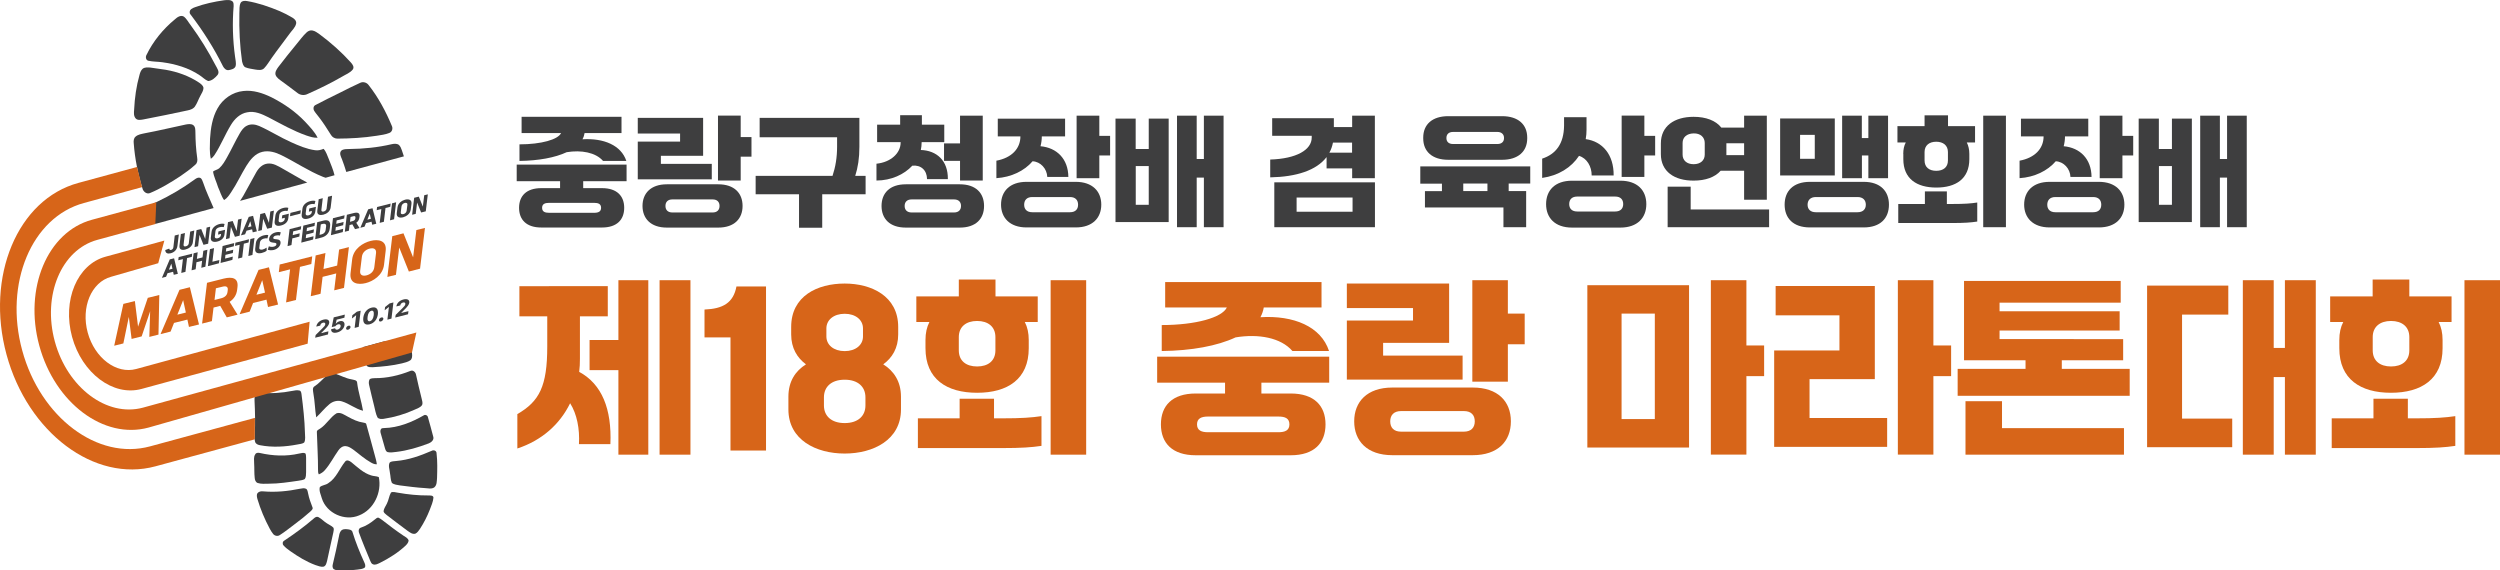
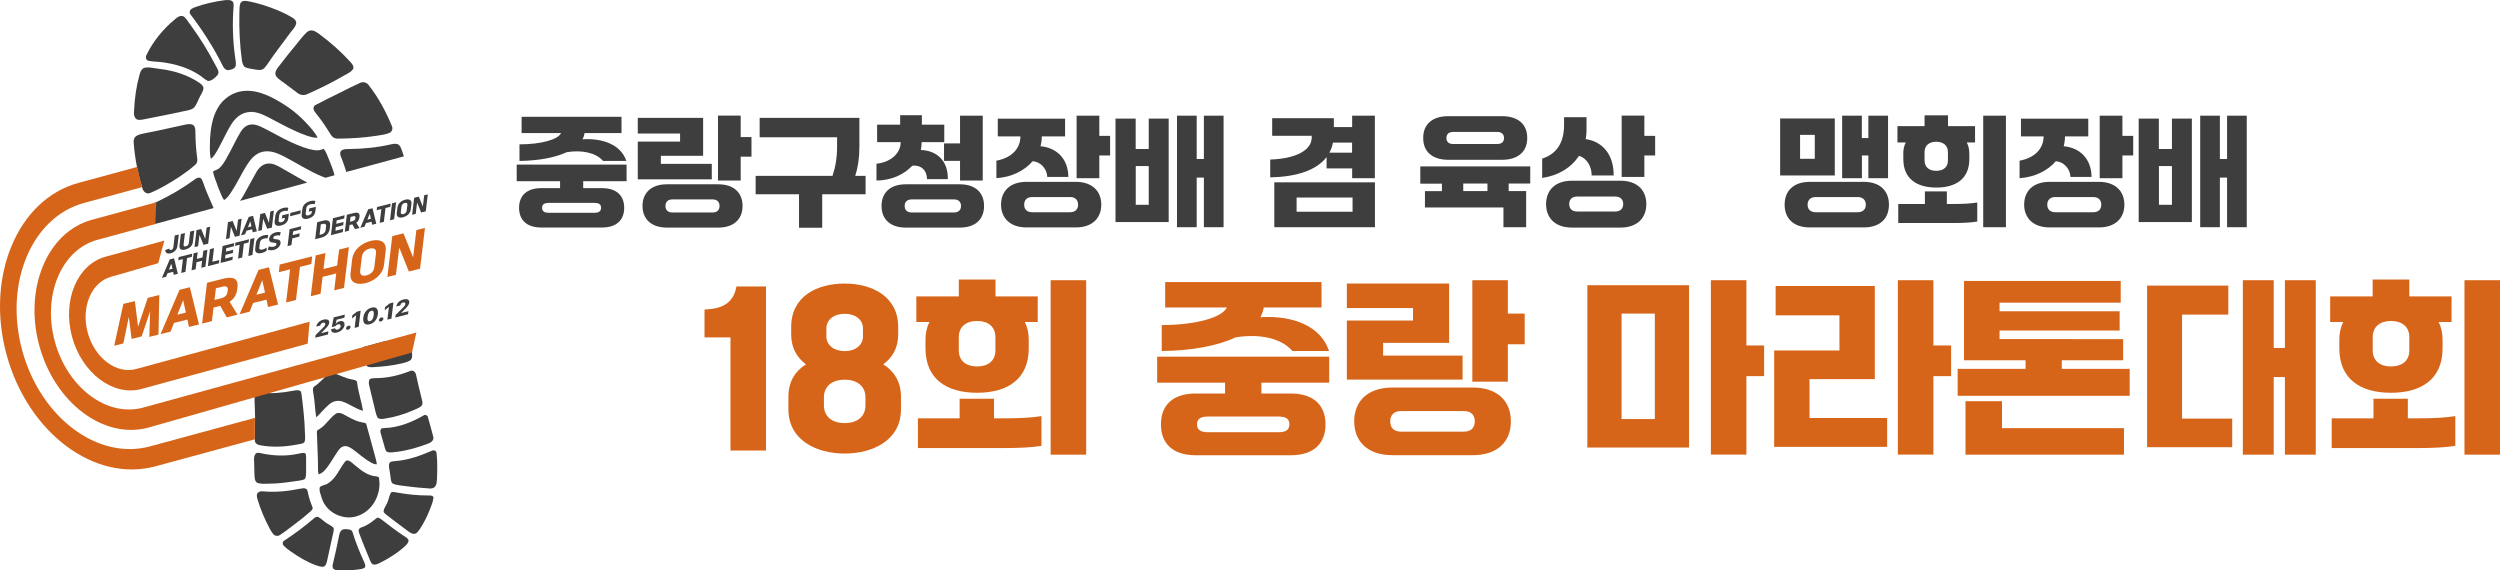
<svg xmlns="http://www.w3.org/2000/svg" version="1.1" id="레이어_1" x="0px" y="0px" viewBox="0 0 3060.3 698.2" style="enable-background:new 0 0 3060.3 698.2;" xml:space="preserve">
  <style type="text/css">
	.st0{fill:#3E3E3F;}
	.st1{fill:#D76519;}
</style>
  <g>
    <g>
      <g>
        <path class="st0" d="M273,81.2c1.4,2.6,3.9,5.2,7.1,4.6c3.1-0.6,7.1-1.4,8.3-4.8c1-3.9-0.3-8-0.7-11.9     c-2.8-20.4-3.4-41.2-1.7-61.7c0-1.8,0.1-4-1.2-5.5C282-0.6,278,0,274.5,0.3c-12.1,1.7-24.2,4.3-35.7,8.5     c-1.6,0.6-3.3,1.2-4.7,2.3c-1.9,1.3-2.6,4.3-1.2,6.2C248.2,37.3,261.8,58.6,273,81.2z" />
        <path class="st0" d="M181.7,74.4c5.6,1.2,11.3,1,17,1.8c16.1,2.2,32.2,6.8,45.8,16c3.5,2.2,6.4,5.5,10.3,7     c4.7-0.3,8.6-4,11.5-7.4c3-3.8-0.6-8.3-2.4-11.8c-8.9-17.1-19-33.6-30.5-49.2c-2.8-3.5-4.8-7.8-8.4-10.5c-3.8-2.2-8,0.7-10.8,3.3     c-14.6,12-26.8,26.9-35,43.9C177.9,70,178.7,73.8,181.7,74.4z" />
        <path class="st0" d="M300.4,82.4c3.8,1.6,7.9,1.9,11.9,2.7c3.6,0.5,7.9,1.4,10.9-1.4c3.7-3.8,6.3-8.5,9.4-12.8     c7-10,14.6-19.5,21.7-29.4c2.8-4.1,7.1-7.5,8.2-12.6c0.6-3.2-1.9-5.7-4.4-7.2c-5.1-3.1-10.5-5.8-16-8.2     c-12.8-5.3-26-9.9-39.7-12.2c-2.6-0.4-5.8-0.5-7.6,1.8c-2.3,3.9-1.4,8.7-1.8,13c-0.4,19.7,0.5,39.5,3.3,59.1     C297.1,77.9,297.7,81.1,300.4,82.4z" />
        <path class="st0" d="M175.5,146.2c18.2-3.4,36.3-7.3,54.4-11.1c3.3-0.7,6.7-1.9,8.7-4.7c2.8-4,4.3-8.9,6.7-13.2     c1.5-3,3.7-6,3.8-9.5c-0.4-3-3.1-4.9-5.3-6.5c-12.3-8.2-26.5-13.3-41.1-15.8c-6.2-1-12.4-1.9-18.7-2.7c-3.1-0.2-6.8-0.6-9.4,1.5     c-2.1,1.9-3.1,4.7-3.8,7.4c-3.9,13.8-5.9,28.1-6.6,42.5c-0.3,3.7-0.8,8,2,11C168.6,147.6,172.4,146.7,175.5,146.2z" />
        <path class="st0" d="M340.7,82c-2,2.8-4.3,6-3.4,9.6c1.4,3.8,5.1,6,8.2,8.3c6.4,4.5,12.4,9.3,18.6,13.9c3.5,2.8,8.5,3.3,12.5,1.2     c14.4-6.4,28.6-13.3,42.2-21.2c4.4-2.7,9.7-4.5,13-8.7c2.2-2.9-0.2-6.3-2.2-8.5c-11.6-12.9-24.7-24.5-38.6-34.8     c-2.6-1.8-5.3-3.9-8.6-4.5c-2.6-0.5-5.2,0.6-7.1,2.4c-4.8,4.4-8.5,9.9-12.8,14.9C355.1,63.7,347.7,72.7,340.7,82z" />
        <path class="st0" d="M183.4,236.4c13.1-5.4,25.2-12.8,37-20.5c6.5-4.5,13.1-9.1,18.9-14.5c2.3-2,2.6-5.2,2.1-8.1     c-1.5-10.4-2.1-20.8-2.2-31.3c-0.1-3.1,0.1-6.7-2.6-8.8c-2.6-1.9-6.1-1.3-9.1-0.8c-16.7,3.5-33.4,7.6-50.2,10.7     c-3.9,0.9-8.3,1.4-11.4,4.2c-2.3,2-2.5,5.2-2.2,8.1c1.4,18.8,5.1,37.3,10.7,55.3C175.3,234.4,179.4,238,183.4,236.4z" />
        <path class="st0" d="M282.7,152.9c4.4-7.3,11.1-13.9,19.8-15.4c9.2-2,18.1,2.1,26.1,6.1c15.3,8,30.4,16.7,46.8,22.4     c4.3,1.4,8.8,2.9,13.4,2.6c-3.7-7.5-9.7-13.5-15.3-19.6c-11.8-12.4-26-22.2-41.2-29.9c-10.7-5.2-22.5-9.1-34.5-7.7     c-13.2,1.3-25.1,9.7-31.5,21.2c-6.4,11.3-8.4,24.5-9.2,37.4c-0.1,8.1-0.9,16.4,1,24.4c1.8-1.3,3.3-2.8,4.5-4.7     C270.3,178,275.4,164.8,282.7,152.9z" />
        <path class="st0" d="M409.5,214.5c-1.6-6.9-4.6-13.4-7.1-20c-1.9-4.2-3.1-8.9-6.3-12.3c-3.3,1.3-6.7,2.3-10.3,1.7     c-10.4-1.4-20.1-5.6-29.6-9.9c-13.3-5.9-25.6-13.9-39-19.8c-4.7-2-10.3-2.8-15-0.3c-3.9,1.9-6.5,5.6-8.6,9.2     c-5.6,9.6-10.2,19.8-15.7,29.5c-2.7,4.8-5.5,9.8-9.7,13.5c-2.2,1.8-5.2,2.1-7.4,3.9c1,6.6,4.2,12.6,6.1,19     c2.5,5.3,3.9,11.1,7.4,15.9c3.8-2.2,6.2-6,8.6-9.5c7-10.4,12.2-21.8,18.7-32.4c4.6-7.4,10.6-15,19.5-17.1     c8.1-2,16.4,0.6,23.6,4.2c17.1,8.4,33,19.3,50.7,26.4c1,0.4,2.1,0.7,3.2,1.1L409.5,214.5z" />
        <path class="st0" d="M385.9,128.7c-2.3,1.3-2.7,4.5-1.5,6.6c1.6,2.8,3.8,5.1,5.7,7.7c5.5,7,10.3,14.6,15,22.1     c1.5,2.7,4.5,4.5,7.7,4.6c16.1-0.1,32.3-1,48.2-3.5c5.3-0.9,10.7-1.4,15.7-3.5c3.3-1.2,4.5-5.5,3-8.5     c-7.4-17.8-16.5-34.9-28.4-50c-2.3-3.3-7-4.6-10.6-2.7c-8,3.8-16.1,7.5-24,11.7C406.5,118.3,396.1,123.2,385.9,128.7z" />
        <path class="st0" d="M261.5,254.7c-4.3-10.3-9.3-20.4-12.8-31.1c-1-2.2-1.4-5.1-4-6c-2.2-0.6-4.4,0.6-6.1,1.9     c-14.5,10.6-30.1,19.8-46.3,27.5c-2.8,1.5-6.4,2.3-8.2,5.1c-1.7,2.9-0.6,6.4,0.6,9.3c1.7,4.2,3.6,8.6,5.4,12.7L261.5,254.7z" />
        <path class="st0" d="M376.1,223.5c-10.2-5.4-19.9-11.4-30-17c-5.7-3.2-11.9-7.2-18.8-6.2c-6,0.7-10.6,5.3-13.5,10.4     c-5.5,9.5-10.4,19.3-15.9,28.8c-1.3,2.1-2.6,4.3-4.1,6.4L376.1,223.5z" />
        <path class="st0" d="M423.9,210.5l70.5-19.1c-0.8-2.5-1.6-5-2.5-7.5c-0.8-2.4-1.8-4.9-3.7-6.6c-2.6-1.8-5.9-1.4-8.7-0.8     c-17,4-34.4,5.7-51.9,5.9c-3.3,0.2-7.2-0.3-9.9,2.1c-2.7,3.1-0.4,7.2,0.9,10.4C420.6,200.1,422.3,205.3,423.9,210.5" />
        <path class="st0" d="M423.9,210.5" />
        <path class="st0" d="M469.6,418c7.2-0.7,14.2-2.1,21.2-4c3-0.6,6.1-2.9,9.2-1.6c2.5,0.7,2.7,3.7,3,5.9c0.4,4.9,0.9,9.8,1.4,14.7     c0.3,2.8,0.3,6.2-2.2,8.1c-3,2-6.6,2.8-10.1,3.7c-11.7,2.8-23.8,4-35.8,4.7c-2.4,0-5,0.2-7-1.3c-1.5-1.8-1.7-4.3-2.2-6.6     c-0.8-4.9-1.9-9.7-2.8-14.6c-0.1-0.7-0.2-1.3-0.3-2.1L469.6,418z" />
        <path class="st0" d="M373.3,529.9c-0.4-15.8-2.2-31.6-4.2-47.2c-0.3-1.8-0.5-4.5-2.8-4.7c-2.8-0.7-5.7,0-8.5,0.5     c-12.7,2.5-25.8,3.5-38.7,2.1c-2.1-0.3-4.3,0.3-5.9,1.8c-1.9,2.3-1.6,5.6-1.6,8.4c0.7,13.6,0.9,27.3,0.3,40.9     c0,3.1-0.6,6.4,0.5,9.5c0.9,2.4,3.6,3.4,5.9,3.8c15.1,2.9,30.8,2,45.8-0.9c2.8-0.7,6.2-0.6,8.4-2.6     C374.2,537.8,373.3,533.7,373.3,529.9z" />
        <path class="st0" d="M403.2,494.8c4.1-3.5,9.9-5.1,15.2-3.5c9.1,2.7,16.7,9.3,26,11.5c-1.9-11.5-5.8-22.6-7.2-34.2     c0-3.5-4.2-3.5-6.7-4.2c-7.4-1.2-14-5-21-7.3c-3.6-1.5-7.4,0.4-10,2.9c-4.8,4.3-9,9.4-14.5,12.9c-3,1.8-1.7,5.8-1.4,8.6     c1.8,9.7,1.9,19.7,3.5,29.4C392.6,505.8,397.3,499.7,403.2,494.8z" />
        <path class="st0" d="M458,496.9c1.2,4.7,1.9,9.7,4.1,14.1c1.8,2.2,5,2,7.5,1.7c13.3-2,26.2-5.8,38.4-11.4     c3.1-1.5,6.9-2.5,8.8-5.7c1-2.6-0.2-5.3-0.7-7.9c-2.5-9.6-4.6-19.3-6.8-28.9c-0.5-3.3-3.8-6.3-7.1-4.7     c-13.8,5.5-28.5,8.9-43.3,8.8c-2.1,0.1-4.4,0.1-6.3,1.2c-1.4,2.3-1.3,4.9-0.7,7.4C454,479.9,455.7,488.5,458,496.9z" />
        <path class="st0" d="M458.6,556.6c-3.5-12.4-6.6-24.9-10.2-37.3c-0.3-1.7-2.4-1.6-3.7-2c-6.6-0.9-12.7-3.8-18.5-7     c-4.4-2.2-9.1-6.1-14.2-4.4c-7.8,4.8-12.2,13.5-19.9,18.6c-1.7,1.3-4.6,2-4.2,4.7c0.4,15.3,1.5,30.7,1.4,46c0,1.9,0,3.8,1,5.5     c2.8-1.2,5.4-2.8,7.4-5.2c6.5-7.4,10.9-16.3,16.6-24.3c2-2.9,5.2-5.4,8.9-5.1c3.7,0.3,6.8,2.6,9.8,4.7c6.9,5.2,13.3,11,20.8,15.2     c2.3,1.3,4.8,2.6,7.5,2.3C460.8,564.4,459.7,560.5,458.6,556.6z" />
        <path class="st0" d="M366.2,555.2c-15.8,3.7-32.3,2.9-48.1-0.7c-2-0.4-4.6-0.5-5.6,1.6c-2.3,3.2-1.4,7.4-1.4,11.1     c0.4,6,0,12,0.7,17.9c0.2,2.4,1.1,5.1,3.5,6.1c4.5,1.5,9.3,0.9,13.9,0.9c12.1,0,24-1.9,35.9-3.6c2.7-0.6,5.7-0.6,8-2.1     c1.7-2.4,1.4-5.6,1.6-8.4c0-5.9,0-11.7,0-17.6c-0.2-1.8,0.1-3.9-1-5.5C371.4,553.8,368.7,554.8,366.2,555.2z" />
        <path class="st0" d="M523.8,510.6c-0.4-2.1-2.9-3.4-4.8-2.3c-14.9,8.6-31.4,15.3-48.8,15.7c-1.2,0.2-2.8-0.1-3.6,1     c-1.2,1.4-1.1,3.5-0.6,5.2c1.7,6.1,3.4,12.2,5.2,18.3c0.6,2,1.3,4.5,3.6,5c3.4,0.8,6.9,0,10.3-0.3c13.7-1.6,27-5.6,39.9-10.5     c3.2-1.3,6.7-4.5,5.3-8.3C528.3,526.4,526,518.5,523.8,510.6z" />
        <path class="st0" d="M380,626.1c1.3-1.4,3.6-3,2.5-5.1c-2.1-5.5-4.2-11-5.3-16.8c-0.6-2-0.5-4.7-2.6-5.9c-2.3-1.2-5.1-0.3-7.5,0     c-14.7,3-29.7,4.5-44.7,3.2c-2.5-0.3-5.4,0-7.1,2.1c-1.5,2.1-0.8,4.8-0.2,7.2c3.7,12.5,8.8,24.6,15,36.2c1.3,2.3,2.6,4.7,4.3,6.7     c1.9,2.3,5.5,3.1,8.1,1.3c6.2-3.9,11.8-8.5,17.7-12.9C367.1,637,373.7,631.7,380,626.1z" />
        <path class="st0" d="M439.6,630.9c18.1-7.1,28-28.3,24.1-46.9c-3-1.3-6.5-1-9.5-2.1c-9.4-2.9-16.5-9.9-24-16     c-2-1.6-5.5-3.6-7.6-1c-7.1,8.7-10.9,20.4-20.8,26.6c-3.1,2.4-7.5,2.2-10.3,4.8c-1.2,4.7,1.3,9.3,2.5,13.8     C399.7,628.3,422.1,638.4,439.6,630.9z" />
        <path class="st0" d="M528.3,551.9c-13.8,6-28.1,11.1-43.2,12.4c-2.7,0.5-6,0-8.1,2c-2,3.9,0,8.4,0.3,12.4     c0.9,4.1,0.6,8.5,2.4,12.4c2.7,2.3,6.5,2.4,9.8,3.1c10.3,1.3,20.5,2.7,30.8,3.3c3.7,0.2,7.8,1.4,11.2-0.8     c3.5-2.8,3.1-7.6,3.5-11.6c0.3-10.1,0.6-20.2-0.6-30.2C534.5,551.7,530.9,550.4,528.3,551.9z" />
        <path class="st0" d="M408.1,645.9c-2.2-2.3-5.2-3.4-7.8-5.2c-3.8-2.3-6.8-5.8-10.7-7.8c-2-0.9-4,0.4-5.5,1.8     c-11.4,9.9-23.7,18.8-36.3,27.2c-2.1,1.2-2.3,4.3-0.6,5.9c2.3,2.6,5.1,4.7,7.9,6.7c9.7,6.8,19.9,13.1,31,17.2     c3.2,1,6.5,2.5,9.9,2c3.2-1,3.7-4.8,4.5-7.6c2.6-11.5,4.9-23.1,7.6-34.6C408.3,649.7,409.1,647.7,408.1,645.9z" />
        <path class="st0" d="M524.5,606.5c-12.6,0.1-25.2-1.2-37.6-3.4c-2.7-0.3-5.7-1.6-8.3-0.2c-2.4,4.3-2.8,9.4-5.1,13.8     c-1.4,3-3.6,5.7-4,9.1c0.3,2.1,2.4,3.3,3.9,4.7c8.3,6.6,17,12.8,25.4,19.2c2.8,1.9,5.9,4.6,9.6,3.6c2.6-1.2,4.1-3.7,5.7-5.9     c4.8-7.4,8.8-15.2,12-23.4c1.8-4.8,4-9.6,4.5-14.8C530.4,606.2,526.7,606.6,524.5,606.5z" />
        <path class="st0" d="M431.4,651c-0.8-2.5-3.7-2.8-5.9-3.1c-2.9-0.4-6.5-0.4-8.4,2.3c-1.5,2.2-2,4.7-2.4,7.3     c-2.2,10.9-4.5,21.9-7.2,32.7c-0.6,2.2-0.9,5,1.2,6.6c3.1,1.8,6.8,1.6,10.2,1.6c6.3-0.2,12.6-0.4,18.8-1.2c3-0.5,6.4-0.5,8.9-2.5     c1.2-2.1,0.2-4.5-0.7-6.4C440.3,676.1,435.3,663.7,431.4,651z" />
        <path class="st0" d="M493.4,655.4c-8.6-5.8-16.9-12.1-25.1-18.5c-1.6-1.2-3.2-2.4-5-3.2c-1.7-0.4-3,1.2-4.3,2.1     c-5.2,4.3-11,8.1-17.5,10.2c-2.4,0.8-2.8,3.5-2.2,5.6c4.3,11.9,9.2,23.5,14,35.1c0.7,1.5,1.4,3.4,3.1,4c3,1.4,6-0.5,8.7-1.7     c11.2-5.6,22-12.4,31.3-21c1.7-1.7,3.5-3.7,3.8-6.2C499.5,658.6,496,657.2,493.4,655.4z" />
      </g>
      <g>
        <g>
          <path class="st0" d="M386.4,410.1l8.5-8.4c2-1.9,3.1-3.2,3.3-4.8c0.2-1.6-1-2.3-2.8-1.9c-1.9,0.4-3.2,1.8-3.4,3.6l-4.8,1.2      c0.5-4,3.9-7.3,8.6-8.5c4.8-1.2,7.6,0.4,7.2,3.9c-0.3,2.3-1.7,4.5-6.8,9.4l-3,3l0,0.2l8.8-2.2l-0.5,3.8l-15.7,4L386.4,410.1z" />
          <path class="st0" d="M405.4,403l4.9-1.2c-0.1,1.4,1.2,2.1,2.9,1.7c2-0.5,3.6-2.2,3.8-4.1c0.2-1.9-1.1-2.9-3.1-2.4      c-1.5,0.4-2.6,1.2-3.3,2.3l-4.5,1.1l2.4-11.9l13.6-3.4l-0.5,3.8l-9.5,2.4l-1.1,4.9l0.2,0c0.8-1.2,2.6-2.5,4.6-3      c3.8-1,6.4,1,5.9,4.8c-0.5,4-4.1,7.8-9.1,9C408.1,408.2,405,406.5,405.4,403z" />
          <path class="st0" d="M423.7,401.8c0.1-1.4,1.5-2.8,3-3.1c1.4-0.4,2.5,0.4,2.4,1.8c-0.2,1.3-1.5,2.8-3,3.1      C424.6,404,423.5,403.2,423.7,401.8z" />
          <path class="st0" d="M439.1,400.1l-5,1.3l1.9-15.5l-0.1,0l-5.1,4l0.5-4l5.6-4.4l4.6-1.2L439.1,400.1z" />
          <path class="st0" d="M444.7,389c0.8-6.5,4.6-11,10.1-12.4c5.6-1.4,8.5,1.4,7.8,7.9c-0.8,6.5-4.6,11.1-10.2,12.5      C446.9,398.4,444,395.5,444.7,389z M452.9,393.2c2.3-0.6,4-3,4.6-7.4c0.5-4.3-0.7-6-3-5.4c-2.2,0.6-4,3-4.5,7.3      C449.3,392.1,450.6,393.7,452.9,393.2z" />
          <path class="st0" d="M463.9,391.7c0.1-1.4,1.5-2.8,3-3.1c1.4-0.4,2.5,0.4,2.4,1.8c-0.2,1.3-1.5,2.8-3,3.1      C464.7,393.9,463.7,393.1,463.9,391.7z" />
          <path class="st0" d="M479.2,390l-5,1.3l1.9-15.5l-0.1,0l-5.1,4l0.5-4l5.6-4.4l4.6-1.2L479.2,390z" />
          <path class="st0" d="M484.4,385.4l8.5-8.4c2-1.9,3.1-3.2,3.3-4.8c0.2-1.6-1-2.3-2.8-1.9c-1.9,0.4-3.2,1.8-3.4,3.6l-4.8,1.2      c0.5-4,3.9-7.3,8.6-8.5c4.8-1.2,7.6,0.4,7.2,3.9c-0.3,2.3-1.7,4.5-6.8,9.4l-3,3l0,0.2l8.8-2.2l-0.5,3.8l-15.7,4L484.4,385.4z" />
        </g>
      </g>
      <g>
        <path class="st1" d="M194,409.6l-11.2,2.8l1-31.4l-10.4,30.8l-12.3,3.1l-3.4-27l-6.7,32.5l-11.2,2.8L151,372l14.1-3.5l3.9,31.4     l11.9-35.3l14.1-3.5L194,409.6z" />
        <path class="st1" d="M231.3,400.2l-1.9-9l-16.4,4.1l-4.2,10.6l-12.3,3.1l23.2-54.2l12.7-3.2l11.2,45.6L231.3,400.2z M217.1,385.2     l10.4-2.6l-3.3-15.2L217.1,385.2z" />
        <path class="st1" d="M290.8,385.2l-13.2,3.3l-8-14.1l-8.2,2.1l-2,16.6l-12,3l6-49.9l20.2-5.1c11.2-2.8,18.4-0.5,17.1,10.3     l-0.4,3.3c-0.8,6.6-4.2,11.4-9.2,14.8L290.8,385.2z M264.3,352.9l-1.7,14.3l8.2-2.1c4.7-1.2,7.3-4,7.7-7.7l0.3-2.3     c0.5-3.8-1.6-5.4-6.3-4.2L264.3,352.9z" />
        <path class="st1" d="M328.1,375.8l-1.9-9l-16.4,4.1l-4.2,10.6l-12.3,3.1l23.2-54.2l12.7-3.2l11.2,45.6L328.1,375.8z M313.9,360.8     l10.5-2.6L321,343L313.9,360.8z" />
        <path class="st1" d="M350.2,370.2l4.9-40.5l-13.8,3.5l1.1-9.4l39.8-10l-1.1,9.4l-13.9,3.5l-4.9,40.5L350.2,370.2z" />
        <path class="st1" d="M380.4,362.6l6-49.9l12-3l-2.4,19.6l16.7-4.2l2.4-19.6l12-3l-6,49.9l-12,3l2.5-20.7l-16.7,4.2l-2.5,20.7     L380.4,362.6z" />
        <path class="st1" d="M429.1,334.4l2-17c1.6-13.1,13.4-20.2,22.6-22.5c9-2.3,20-0.9,18.4,12.2l-2,17     c-1.6,13.1-13.6,20.3-22.6,22.5C438.5,348.8,427.6,347.5,429.1,334.4z M458.2,327.1l2.1-17.1c0.7-5.6-3.2-6.8-7.7-5.7     c-4.5,1.1-8.9,4.4-9.6,10l-2.1,17.1c-0.7,5.6,3.2,6.8,7.7,5.7C453.1,336,457.6,332.7,458.2,327.1z" />
        <path class="st1" d="M509.7,281.6l10.5-2.6l-6,49.9l-13.7,3.5l-11.8-29.4l-4,33.4l-10.5,2.6l6-49.9l13.7-3.5l11.8,29.4     L509.7,281.6z" />
      </g>
      <g>
        <g>
          <path class="st1" d="M311.9,537.8l-121.5,33C115.8,591.1,34,529.7,8,434.1c-26-95.7,13.5-190,88-210.2l71.7-19.5l6.2,24.7      l-71.2,19.4c-64,17.4-97.9,98.4-75.5,180.5c22.3,82.1,92.5,134.8,156.5,117.4l128.4-34.9L311.9,537.8z" />
        </g>
        <g>
          <path class="st1" d="M504.3,431.5l-322.5,91.9c-54.7,14.9-114.6-30.1-133.7-100.3C29,353,58,283.8,112.6,269l78.7-21.4      l-1.2,26.7l-70.9,19.3c-44.1,12-67.5,67.8-52.1,124.4c15.4,56.6,63.8,92.9,107.9,81L509.7,407L504.3,431.5z" />
        </g>
        <g>
          <path class="st1" d="M376.6,420.7l-203.3,55.4c-34.8,9.5-73-19.2-85.1-63.8c-12.1-44.7,6.3-88.7,41.1-98.1l71.9-19.7l-7.5,27.7      l-57.7,16.6c-24.2,6.6-37.1,37.3-28.6,68.4c8.5,31.1,35.1,51.1,59.3,44.5l212.3-57.9L376.6,420.7z" />
        </g>
      </g>
      <g>
        <g>
          <path class="st0" d="M202.3,306.1l4.9-1.8c0.1,1.6,1,2,2.3,1.6c1.3-0.3,2.5-1.4,2.7-3.1l1.7-14.5l5-1.3l-1.7,14      c-0.6,5-4.2,8-8.2,9C205.4,311,202.4,310,202.3,306.1z" />
          <path class="st0" d="M219.7,300.7l1.7-14.2l5-1.3l-1.7,14.4c-0.2,1.8,1.1,2.4,2.9,1.9c1.7-0.4,3.3-1.8,3.5-3.6l1.7-14.4l5-1.3      l-1.7,14.2c-0.6,5.3-5.4,8.1-9,9C223.4,306.5,219.1,306,219.7,300.7z" />
          <path class="st0" d="M252.9,278.6l4.4-1.1l-2.5,20.8l-5.7,1.4l-4.9-12.2l-1.7,13.9l-4.4,1.1l2.5-20.8l5.7-1.4l4.9,12.2      L252.9,278.6z" />
-           <path class="st0" d="M258.1,290.8l0.9-7.1c0.6-5.2,5.3-8.3,9.5-9.4c2.7-0.7,5-0.7,6.4-0.1l-1,3.8c-1.1-0.3-2.9-0.4-5.3,0.2      c-2.4,0.6-4.5,2.1-4.8,4.5l-0.8,6.5c-0.3,2.4,1.4,3,3.5,2.5c2-0.5,3.7-1.9,3.9-3.6l0.2-1.8l-3.7,0.9l0.5-3.9l8.1-2l-0.7,5.7      c-0.6,4.8-4.4,7.6-8.8,8.7C261.7,296.8,257.5,295.9,258.1,290.8z" />
          <path class="st0" d="M291.4,268.8l4.4-1.1l-2.5,20.8l-5.7,1.4l-4.9-12.2l-1.7,13.9l-4.4,1.1l2.5-20.8l5.7-1.4l4.9,12.2      L291.4,268.8z" />
          <path class="st0" d="M309.4,284.4l-0.8-3.7l-6.8,1.7l-1.8,4.4l-5.1,1.3l9.6-22.6l5.3-1.3l4.6,19L309.4,284.4z M303.5,278.2      l4.3-1.1l-1.4-6.3L303.5,278.2z" />
          <path class="st0" d="M330.9,258.9l4.4-1.1l-2.5,20.8l-5.7,1.4l-4.9-12.2l-1.7,13.9l-4.4,1.1l2.5-20.8l5.7-1.4l4.9,12.2      L330.9,258.9z" />
          <path class="st0" d="M336.2,271.1l0.9-7.1c0.6-5.2,5.3-8.3,9.5-9.4c2.7-0.7,5-0.7,6.4-0.1l-1,3.8c-1.1-0.3-2.9-0.4-5.3,0.2      c-2.4,0.6-4.5,2.1-4.8,4.5l-0.8,6.5c-0.3,2.4,1.4,3,3.5,2.5c2-0.5,3.7-1.9,3.9-3.6l0.2-1.8l-3.7,0.9l0.5-3.9l8.1-2l-0.7,5.7      c-0.6,4.8-4.4,7.6-8.8,8.7C339.7,277.2,335.6,276.3,336.2,271.1z" />
          <path class="st0" d="M355,264.7l0.5-4.1l12.7-3.2l-0.5,4.1L355,264.7z" />
          <path class="st0" d="M369.3,262.7l0.9-7.1c0.6-5.2,5.3-8.3,9.5-9.4c2.7-0.7,5-0.7,6.4-0.1l-1,3.8c-1.1-0.3-2.9-0.4-5.3,0.2      c-2.4,0.6-4.5,2.1-4.8,4.5l-0.8,6.5c-0.3,2.4,1.4,3,3.5,2.5c2-0.5,3.7-1.9,3.9-3.6l0.2-1.8l-3.7,0.9l0.5-3.9l8.1-2l-0.7,5.7      c-0.6,4.8-4.4,7.6-8.8,8.7C372.9,268.8,368.7,267.9,369.3,262.7z" />
-           <path class="st0" d="M388.4,258.1l1.7-14.2l5-1.3l-1.7,14.4c-0.2,1.8,1.1,2.4,2.9,1.9c1.7-0.4,3.3-1.8,3.5-3.6l1.7-14.4l5-1.3      l-1.7,14.2c-0.6,5.3-5.4,8.1-9,9S387.8,263.4,388.4,258.1z" />
          <path class="st0" d="M212.7,336.4l-0.8-3.7l-6.8,1.7l-1.8,4.4l-5.1,1.3l9.6-22.6l5.3-1.3l4.6,19L212.7,336.4z M206.8,330.1      l4.3-1.1l-1.4-6.3L206.8,330.1z" />
          <path class="st0" d="M221.9,334.1l2-16.9l-5.7,1.4l0.5-3.9l16.6-4.2l-0.5,3.9l-5.8,1.5l-2,16.9L221.9,334.1z" />
          <path class="st0" d="M234.5,330.9l2.5-20.8l5-1.3l-1,8.1l6.9-1.8l1-8.1l5-1.3l-2.5,20.8l-5,1.3l1-8.6l-6.9,1.8l-1,8.6      L234.5,330.9z" />
          <path class="st0" d="M254.5,325.8l2.5-20.8l5-1.3l-2,16.7l8.5-2.1l-0.5,4L254.5,325.8z" />
          <path class="st0" d="M270,321.9l2.5-20.8l14.2-3.6l-0.5,4l-9.2,2.3l-0.5,4.2l9-2.3l-0.5,4l-9,2.3l-0.5,4.5l9.5-2.4l-0.5,4      L270,321.9z" />
          <path class="st0" d="M291.4,316.5l2-16.9l-5.7,1.4l0.5-3.9l16.6-4.2l-0.5,3.9l-5.8,1.5l-2,16.9L291.4,316.5z" />
          <path class="st0" d="M304,313.4l2.5-20.8l5-1.3l-2.5,20.8L304,313.4z" />
          <path class="st0" d="M312.4,304.5l0.8-6.9c0.6-5.2,5.3-8.4,9.7-9.5c2.3-0.6,4.2-0.7,5.5-0.3l-1,4c-1.2-0.2-2.7-0.2-4.5,0.3      c-2.3,0.6-4.4,2.3-4.7,4.5l-0.8,6.5c-0.3,2.2,1.5,2.9,3.9,2.4c1.7-0.4,3.1-1.1,5.1-2.4l0,3.8c-1.3,1.2-3.9,2.3-6.1,2.8      C315.9,310.7,311.8,309.8,312.4,304.5z" />
          <path class="st0" d="M327.8,305.7l1.3-4.2c1.4,0.6,3.8,1,6.2,0.4c1.6-0.4,3-1.4,3.1-2.8c0.2-1.3-0.8-1.8-3.1-2l-1.1-0.1      c-3.5-0.4-5.1-1.8-4.7-4.9c0.4-3.6,3.6-6.6,8.1-7.7c2.3-0.6,4.4-0.5,6.1,0l-1.1,4c-1.7-0.5-3.5-0.4-5.1,0      c-1.5,0.4-2.8,1.2-3,2.6c-0.2,1.4,1,1.6,3,1.8l1.1,0.1c3.2,0.3,5.2,1.5,4.8,5c-0.5,3.8-4,7-8.4,8.1      C332.2,306.6,329.7,306.4,327.8,305.7z" />
          <path class="st0" d="M352,301.3l2.5-20.8l14.2-3.6l-0.5,4l-9.3,2.3l-0.6,4.6l8.6-2.2l-0.5,4l-8.6,2.2l-1,8.1L352,301.3z" />
-           <path class="st0" d="M368.8,297l2.5-20.8l14.2-3.6l-0.5,4l-9.2,2.3l-0.5,4.2l9-2.3l-0.5,4l-9,2.3l-0.5,4.5l9.5-2.4l-0.5,4      L368.8,297z" />
          <path class="st0" d="M385.8,292.8l2.5-20.8l7.8-2c4.4-1.1,8.8-0.1,8,6.5l-0.4,3.3c-0.8,6.6-5.7,9.9-10.1,11L385.8,292.8z       M391.2,287.5l2.7-0.7c2.4-0.6,4.4-2.6,4.7-5.1l0.6-4.7c0.3-2.5-1.4-3.6-3.8-3l-2.7,0.7L391.2,287.5z" />
          <path class="st0" d="M405.1,287.9l2.5-20.8l14.2-3.6l-0.5,4l-9.2,2.3l-0.5,4.2l9-2.3l-0.5,4l-9,2.3l-0.5,4.5l9.5-2.4l-0.5,4      L405.1,287.9z" />
          <path class="st0" d="M440.1,279.1l-5.5,1.4l-3.3-5.9l-3.4,0.9l-0.8,6.9l-5,1.3l2.5-20.8l8.4-2.1c4.7-1.2,7.7-0.2,7.1,4.3      l-0.2,1.4c-0.3,2.7-1.8,4.8-3.8,6.2L440.1,279.1z M429.1,265.6l-0.7,5.9l3.4-0.9c2-0.5,3-1.7,3.2-3.2l0.1-1      c0.2-1.6-0.7-2.2-2.6-1.7L429.1,265.6z" />
          <path class="st0" d="M455.6,275.1l-0.8-3.7l-6.8,1.7l-1.8,4.4l-5.1,1.3l9.6-22.6l5.3-1.3l4.6,19L455.6,275.1z M449.7,268.9      l4.3-1.1l-1.4-6.3L449.7,268.9z" />
          <path class="st0" d="M464.8,272.8l2-16.9l-5.7,1.4l0.5-3.9l16.6-4.2l-0.5,3.9l-5.8,1.5l-2,16.9L464.8,272.8z" />
          <path class="st0" d="M477.4,269.7l2.5-20.8l5-1.3l-2.5,20.8L477.4,269.7z" />
          <path class="st0" d="M485.7,260.9l0.9-7.1c0.7-5.4,5.6-8.4,9.4-9.4c3.7-0.9,8.3-0.4,7.7,5.1l-0.9,7.1c-0.7,5.4-5.7,8.4-9.4,9.4      C489.6,266.9,485.1,266.4,485.7,260.9z M497.8,257.9l0.9-7.1c0.3-2.3-1.3-2.8-3.2-2.4c-1.9,0.5-3.7,1.9-4,4.2l-0.9,7.1      c-0.3,2.3,1.3,2.8,3.2,2.4C495.7,261.6,497.5,260.2,497.8,257.9z" />
          <path class="st0" d="M519.3,239l4.4-1.1l-2.5,20.8l-5.7,1.4l-4.9-12.2l-1.7,13.9l-4.4,1.1l2.5-20.8l5.7-1.4l4.9,12.2L519.3,239z      " />
        </g>
      </g>
    </g>
    <g>
      <g>
-         <path class="st1" d="M747.2,543.7h-38.5c1.1-18.8-2.5-36.9-10.8-50.1c-12.6,25.9-34.8,45.6-64.6,55.4v-42.1     c27-15.6,36.6-34.1,36.6-82.6v-37.1h-34.1v-36.9H744v36.9h-34.1v52c0,5.5-0.2,10.8-0.9,16C736.9,470.3,749,500.7,747.2,543.7z      M757,416.2V343h36.6v213.6H757V453.1h-35.3v-36.9H757z M807.4,343h37.8v213.6h-37.8V343z" />
        <path class="st1" d="M894.2,551.5V413h-31.8v-34.1c22.7-0.9,35.3-8.2,39.1-28.2h36.2v200.8H894.2z" />
        <path class="st1" d="M1102.9,485.6v15.6c0,37.3-33.9,54-68.9,54c-35,0-68.9-16.7-68.9-54v-15.6c0-18.8,8.7-31.6,21.5-39.6     c-10.8-8-18.1-19.9-18.1-36.6v-9.2c0-37.8,32-53.1,65.5-53.1c32.7,0,65.5,15.3,65.5,53.1v9.2c0,16.7-7.3,28.6-18.3,36.6     C1094,454,1102.9,466.8,1102.9,485.6z M1059.4,486.3c0-12.6-8.9-21.5-25.4-21.5c-16.5,0-25.4,8.9-25.4,21.5v10.1     c0,12.6,8.9,21.5,25.4,21.5c16.5,0,25.4-8.9,25.4-21.5V486.3z M1011.6,411.9c0,10.3,8.9,17.9,22.4,17.9     c13.5,0,22.4-7.6,22.4-17.9V402c0-10.3-8.9-17.9-22.4-17.9c-13.5,0-22.4,7.6-22.4,17.9V411.9z" />
        <path class="st1" d="M1132.9,416.2c0-8.5,1.6-15.8,4.8-22h-16v-31.4h52v-20.6h44.9v20.6h51.7v31.4h-15.8c3.2,6.2,4.8,13.5,4.8,22     v10.1c0,37.8-25.9,54.5-63.2,54.5c-37.3,0-63.2-16.7-63.2-54.5V416.2z M1216.7,512.1h10.1c23.6,0,35.9-0.9,48.1-2.7v36.4     c-12.1,1.8-24.5,2.7-48.1,2.7h-103.2v-36.4h51.1v-24h42.1V512.1z M1218.5,412.6c0-12.6-8.9-19.7-22.4-19.7s-22.4,7.1-22.4,19.7     v16.3c0,12.8,8.9,19.7,22.4,19.7s22.4-6.9,22.4-19.7V412.6z M1286.1,343h43.5v213.6h-43.5V343z" />
        <path class="st1" d="M1627.2,468.4h-83.1v13.3h35.9c28.8,0,42.6,15.1,42.6,37.8c0,22.7-13.7,37.8-42.6,37.8h-116.3     c-28.8,0-42.6-15.1-42.6-37.8c0-22.7,13.7-37.8,42.6-37.8h35.9v-13.3h-83.1v-31.8h210.6V468.4z M1582.1,429.7     c-14.2-16.5-41.9-21.3-69.6-16.7c-22.4,10.5-54,16.3-90.4,16.7v-31.8c41.7,0,73.9-9.2,79.7-21.5h-75.5v-31.1h191.4v31.1h-70.7     c-0.7,4.1-2.1,8.2-4.1,11.9c40.7-2.5,74.2,11.4,84,41.4H1582.1z M1564.9,509.9h-86.1c-8.2,0-13.5,2.3-13.5,9.6     c0,7.3,5.3,9.6,13.5,9.6h86.1c8.2,0,13.5-2.3,13.5-9.6C1578.4,512.1,1573.2,509.9,1564.9,509.9z" />
        <path class="st1" d="M1790.4,435.2v29.5h-141.7v-72.3h81v-15.3h-81v-30h125.2v72.6h-80.8v15.6H1790.4z M1802.8,474.4     c30.7,0,46.7,16.9,46.7,41.4c0,24.5-16,41.4-46.7,41.4h-98.4c-31.1,0-46.7-17.6-46.7-41.4c0-23.8,15.6-41.4,46.7-41.4H1802.8z      M1792,528.4c8.9,0,13.3-5,13.3-12.6c0-7.6-4.3-12.6-13.3-12.6h-76.9c-8.9,0-13.3,5-13.3,12.6c0,7.6,4.3,12.6,13.3,12.6H1792z      M1845.8,383.9h20.6v37.5h-20.6v45.8h-43.5V343h43.5V383.9z" />
        <path class="st1" d="M1943.1,547.9V349.1h124.5v198.7H1943.1z M1985,383.9v129.1h40.7V383.9H1985z M2159.5,422.9v37.5h-21.7v96.1     h-43.5V343h43.5v79.9H2159.5z" />
        <path class="st1" d="M2215.1,464.1v47.6h95v35.3h-138.3V429h79.9v-43h-78.1v-35.9H2295v114H2215.1z M2388.4,422.9v37.5h-21.7     v96.1h-43.5V343h43.5v79.9H2388.4z" />
        <path class="st1" d="M2523.9,451.5h83.1v33h-210.6v-33h83.1v-10.5h-75.3v-97.1H2596v26.6h-148.3V381h147v23.6h-147v10.5H2599     v25.9h-75.1V451.5z M2450.7,491.1v33h149.3v32.5H2406v-65.5H2450.7z" />
        <path class="st1" d="M2671.1,385.1v127.3h61.4v35h-104.2V349.6h99.4v35.5H2671.1z M2797,343h37.8v213.6H2797v-95h-13.7v95h-37.8     V343h37.8v82.9h13.7V343z" />
        <path class="st1" d="M2863.6,416.2c0-8.5,1.6-15.8,4.8-22h-16v-31.4h52v-20.6h44.9v20.6h51.7v31.4h-15.8c3.2,6.2,4.8,13.5,4.8,22     v10.1c0,37.8-25.9,54.5-63.2,54.5c-37.3,0-63.2-16.7-63.2-54.5V416.2z M2947.4,512.1h10.1c23.6,0,35.9-0.9,48.1-2.7v36.4     c-12.1,1.8-24.5,2.7-48.1,2.7h-103.2v-36.4h51.1v-24h42.1V512.1z M2949.3,412.6c0-12.6-8.9-19.7-22.4-19.7s-22.4,7.1-22.4,19.7     v16.3c0,12.8,8.9,19.7,22.4,19.7s22.4-6.9,22.4-19.7V412.6z M3016.8,343h43.5v213.6h-43.5V343z" />
      </g>
      <g>
        <g>
          <path class="st0" d="M767,221.8h-53.1v8.5h23c18.4,0,27.2,9.7,27.2,24.1s-8.8,24.1-27.2,24.1h-74.3c-18.4,0-27.2-9.7-27.2-24.1      s8.8-24.1,27.2-24.1h23v-8.5h-53.1v-20.3H767V221.8z M738.2,197c-9.1-10.5-26.8-13.6-44.5-10.7c-14.3,6.7-34.5,10.4-57.8,10.7      v-20.3c26.6,0,47.3-5.9,50.9-13.8h-48.3V143h122.3v19.9h-45.2c-0.4,2.6-1.3,5.3-2.6,7.6c26-1.6,47.4,7.3,53.7,26.5H738.2z       M727.2,248.3h-55c-5.3,0-8.6,1.5-8.6,6.1c0,4.7,3.4,6.1,8.6,6.1h55c5.3,0,8.6-1.5,8.6-6.1C735.8,249.7,732.5,248.3,727.2,248.3      z" />
          <path class="st0" d="M871.3,200.6v18.9h-90.6v-46.2h51.8v-9.8h-51.8v-19.2h80v46.4h-51.7v9.9H871.3z M879.2,225.6      c19.6,0,29.8,10.8,29.8,26.5c0,15.7-10.2,26.5-29.8,26.5h-62.9c-19.9,0-29.8-11.3-29.8-26.5c0-15.2,9.9-26.5,29.8-26.5H879.2z       M872.3,260.1c5.7,0,8.5-3.2,8.5-8c0-4.8-2.8-8-8.5-8h-49.2c-5.7,0-8.5,3.2-8.5,8c0,4.8,2.8,8,8.5,8H872.3z M906.7,167.8h13.2      v24h-13.2V221h-27.8v-79.5h27.8V167.8z" />
          <path class="st0" d="M1059.6,215.3v22.5h-53.1v41h-28.4v-41H925v-22.5h94.1c3.7-11.1,5.6-22.7,5.6-35.7v-11.6h-94.8v-23.7H1052      v35.3c0,14.2-1.8,25.3-5.1,35.7H1059.6z" />
          <path class="st0" d="M1072.9,221v-20.6c17.6-1.8,29.6-12.9,29.6-26v-0.4h-28.8v-21.4h28.2V141h26.6v11.6h27.4v21.4h-27.7v0.4      c0,3.2-0.4,6.3-1,9.2c19.5,0.7,33.4,13,33.1,35.7h-25.5c-0.1-11-7.5-17.6-18-16.5C1106.7,213.7,1090.9,220.9,1072.9,221z       M1174.9,225.6c19.6,0,29.7,10.7,29.7,26.5c0,15.8-10.1,26.5-29.7,26.5h-66.1c-19.9,0-29.7-11.1-29.7-26.5      c0-15.4,9.8-26.5,29.7-26.5H1174.9z M1167.8,260.1c5.7,0,8.6-3.2,8.6-8c0-4.8-2.9-8-8.6-8H1116c-5.7,0-8.6,3.2-8.6,8      c0,4.8,2.9,8,8.6,8H1167.8z M1155.6,175.5h19.6v-33.9h27.8V221h-27.8v-24.1h-19.6V175.5z" />
          <path class="st0" d="M1219.7,218.1v-21.4c18.4-3.4,29.4-14.6,29.4-29.7h-27.7v-21.7h82.4V167h-28.5c0,4.2-0.6,8.2-1.6,12      c20,1.8,33.9,15.5,34.1,37.6H1282c-0.4-10.1-8.2-18.7-18-19.2C1253.9,209.2,1238,216.9,1219.7,218.1z M1316.9,222.6      c20.3,0,31.2,11.6,31.2,27.9s-10.8,27.9-31.2,27.9h-60.3c-20.6,0-31.2-12-31.2-27.9c0-16.1,10.5-27.9,31.2-27.9H1316.9z       M1309.8,259.8c6.7,0,9.9-3.7,9.9-9.2c0-5.6-3.2-9.4-9.9-9.4h-46.2c-6.6,0-9.9,3.8-9.9,9.4c0,5.6,3.4,9.2,9.9,9.2H1309.8z       M1345.7,166.3h13.2v24h-13.2v27.8h-27.8v-76.5h27.8V166.3z" />
          <path class="st0" d="M1406.2,182.4v-37.2h24.4v126.6h-65.1V145.2h24.7v37.2H1406.2z M1390.3,250.7h15.9v-47.4h-15.9V250.7z       M1473.7,141.6h24.1v136.5h-24.1v-60.7h-8.8v60.7h-24.1V141.6h24.1v53h8.8V141.6z" />
          <path class="st0" d="M1623.8,192.4c-12.4,16.2-37,24.1-68.9,24.7v-21.8c32.2-1,50.8-11.9,50.8-26.9v-2.2h-48.4v-21.5h75.5v10.8      h22.4v-13.9h27.8v76.5h-27.8v-12h-31.3V192.4z M1559.9,223.2h123.2v54.9h-123.2V223.2z M1655.7,259.2v-17.4h-68.5v17.4H1655.7z       M1655.1,186.9v-12.3h-23.4c-0.9,4.5-2.3,8.6-4.4,12.3H1655.1z" />
          <path class="st0" d="M1873.1,224.7h-26.3v9.2h21.4v44.2h-27.8V254h-96.1v-20h20.8v-9.2h-26.5v-21.1h134.6V224.7z M1772.8,195.6      c-19.5,0-30.6-10.1-30.6-26.2v-1c0-16.1,11.1-26.2,30.6-26.2h66c19.5,0,30.7,10.1,30.7,26.2v1c0,16.1-11.3,26.2-30.7,26.2      H1772.8z M1770.6,169.1c0,4.2,2.6,7.2,8.2,7.2h54.1c5.4,0,8.2-2.9,8.2-7.2v-0.3c0-4.2-2.8-7.3-8.2-7.3h-54.1      c-5.6,0-8.2,3.1-8.2,7.3V169.1z M1820.8,233.9v-9.2h-29.6v9.2H1820.8z" />
          <path class="st0" d="M1887.8,217.8v-23.6c17-5.6,26.5-18.4,26.8-40.2v-10.5h27.5v15.1c0,4-0.3,7.9-1,11.7      c20.5,2.8,34.5,19,34.2,44.5h-26.9c0.1-11-5.9-21.2-15.5-24C1923.5,205.1,1907.7,215,1887.8,217.8z M1983.5,221.2      c20.8,0,31.8,11.7,31.8,28.7c0,16.8-11,28.7-31.8,28.7h-59.1c-21.1,0-31.8-12.1-31.8-28.7c0-16.7,10.7-28.7,31.8-28.7H1983.5z       M1977.2,258.9c6.4,0,9.8-3.5,9.8-9.1c0-5.7-3.4-9.2-9.8-9.2h-46.5c-6.4,0-9.8,3.5-9.8,9.2c0,5.6,3.4,9.1,9.8,9.1H1977.2z       M2012.9,166.3h13.2v24h-13.2v26.3h-27.8v-75.1h27.8V166.3z" />
-           <path class="st0" d="M2033.1,188.7v-13.2c0-21.1,16.4-32.5,40.1-32.5c14.9,0,27.1,4.5,33.9,13.2h27.9v-14.6h27.8v102.9H2135V209      h-28.7c-7,8-18.7,12.1-33.1,12.1C2049.6,221.2,2033.1,209.9,2033.1,188.7z M2069.6,256.4h96v21.7h-124.2v-49.6h28.2V256.4z       M2059.7,189.3c0,6.9,5,11.7,13.5,11.7s13.6-4.8,13.6-11.7v-14.3c0-6.9-5.1-11.9-13.6-11.7s-13.5,4.8-13.5,11.7V189.3z       M2135,175.4h-21.7v0.1v13.2v1.2h21.7V175.4z" />
          <path class="st0" d="M2246,145v69.8h-66.9V145H2246z M2281.4,222.6c20.3,0,30.9,11.3,30.9,27.9c0,16.7-10.5,27.9-30.9,27.9      h-65.8c-20.8,0-31-11.6-31-27.9s10.2-27.9,31-27.9H2281.4z M2221.5,194.4v-29.3h-18v29.3H2221.5z M2273.9,259.8      c6.6,0,10.1-3.7,10.1-9.2c0-5.6-3.5-9.4-10.1-9.4h-51.1c-6.6,0-10.1,3.8-10.1,9.4c0,5.6,3.5,9.2,10.1,9.2H2273.9z M2279.2,190.3      v27.8H2255v-76.5h24.1v27.4h8v-27.4h24.1v76.5h-24.1v-27.8H2279.2z" />
          <path class="st0" d="M2329.8,188.4c0-5.4,1-10.1,3.1-14h-10.2v-20h33.2v-13.2h28.7v13.2h33.1v20h-10.1c2,4,3.1,8.6,3.1,14v6.4      c0,24.1-16.5,34.8-40.4,34.8s-40.4-10.7-40.4-34.8V188.4z M2383.3,249.7h6.4c15.1,0,23-0.6,30.7-1.8v23.3      c-7.8,1.2-15.7,1.8-30.7,1.8h-66v-23.3h32.6v-15.4h26.9V249.7z M2384.5,186.1c0-8-5.7-12.6-14.3-12.6s-14.3,4.5-14.3,12.6v10.4      c0,8.2,5.7,12.6,14.3,12.6s14.3-4.4,14.3-12.6V186.1z M2427.7,141.6h27.8v136.5h-27.8V141.6z" />
          <path class="st0" d="M2472.2,218.1v-21.4c18.4-3.4,29.4-14.6,29.4-29.7h-27.7v-21.7h82.4V167h-28.5c0,4.2-0.6,8.2-1.6,12      c20,1.8,33.9,15.5,34.1,37.6h-25.8c-0.4-10.1-8.2-18.7-18-19.2C2506.4,209.2,2490.4,216.9,2472.2,218.1z M2569.3,222.6      c20.3,0,31.2,11.6,31.2,27.9s-10.8,27.9-31.2,27.9H2509c-20.6,0-31.2-12-31.2-27.9c0-16.1,10.5-27.9,31.2-27.9H2569.3z       M2562.3,259.8c6.7,0,9.9-3.7,9.9-9.2c0-5.6-3.2-9.4-9.9-9.4H2516c-6.6,0-9.9,3.8-9.9,9.4c0,5.6,3.4,9.2,9.9,9.2H2562.3z       M2598.1,166.3h13.2v24h-13.2v27.8h-27.8v-76.5h27.8V166.3z" />
          <path class="st0" d="M2658.7,182.4v-37.2h24.4v126.6H2618V145.2h24.7v37.2H2658.7z M2642.8,250.7h15.9v-47.4h-15.9V250.7z       M2726.2,141.6h24.1v136.5h-24.1v-60.7h-8.8v60.7h-24.1V141.6h24.1v53h8.8V141.6z" />
        </g>
      </g>
    </g>
  </g>
</svg>